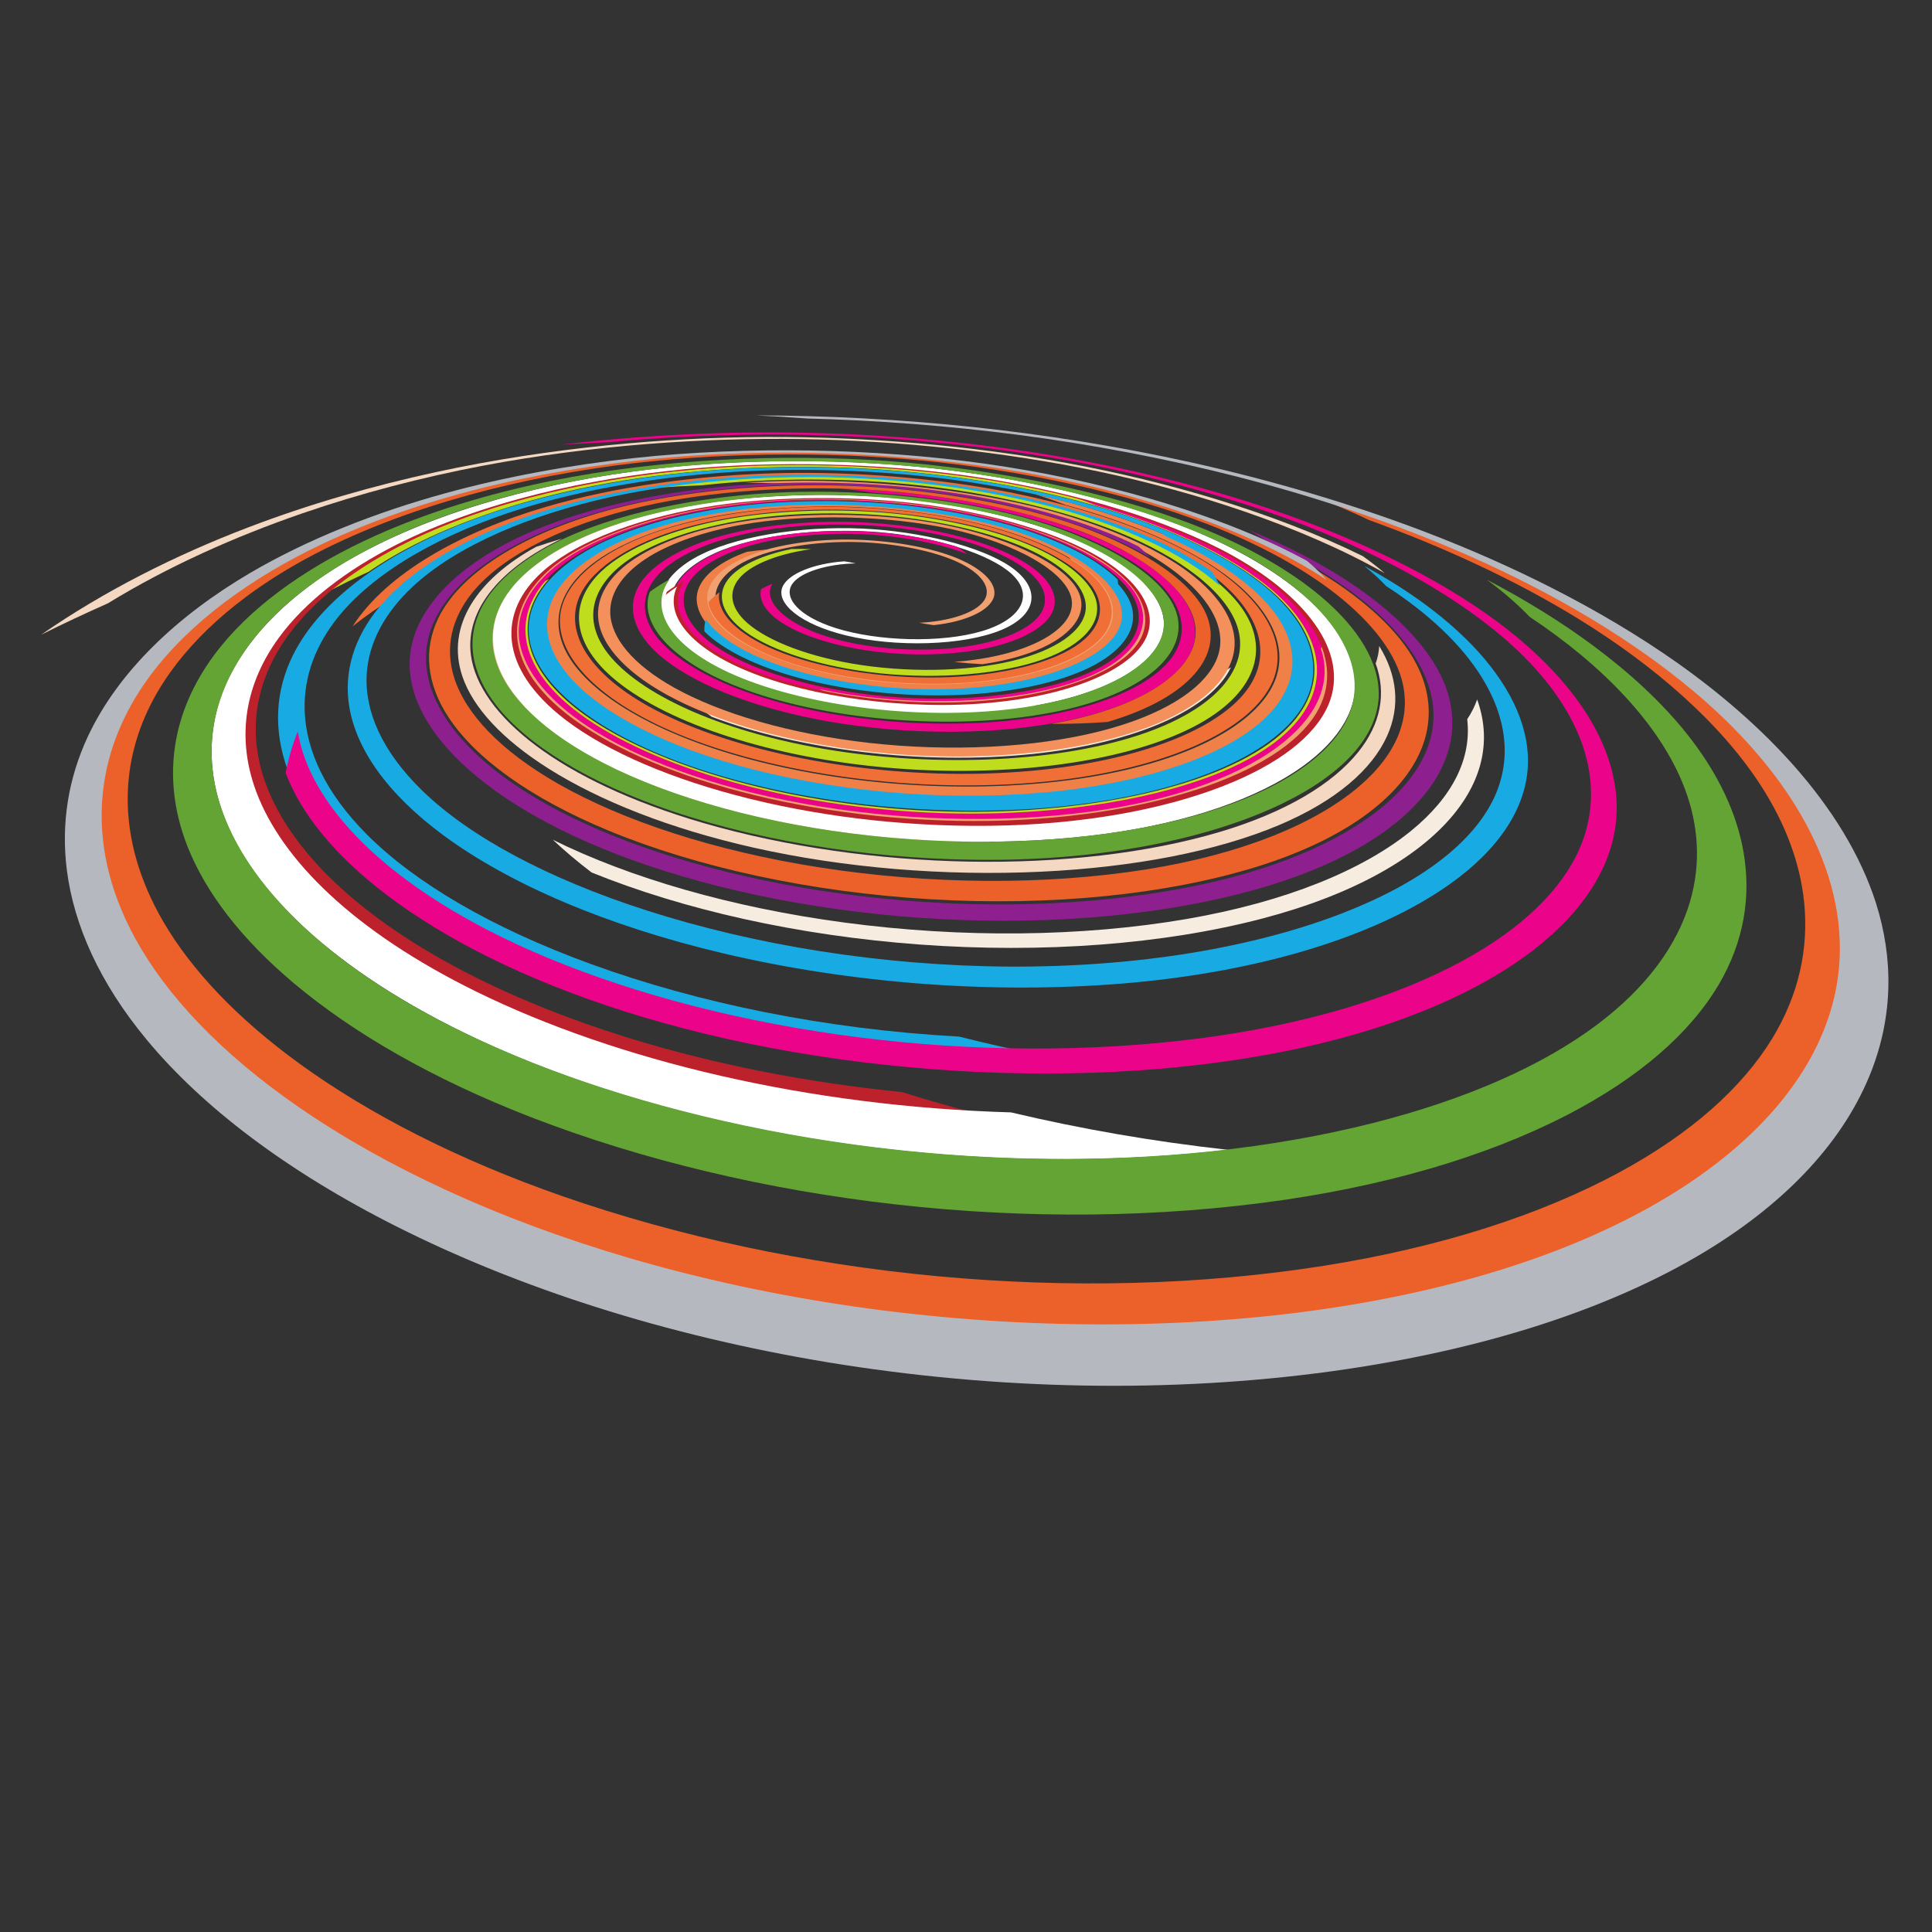
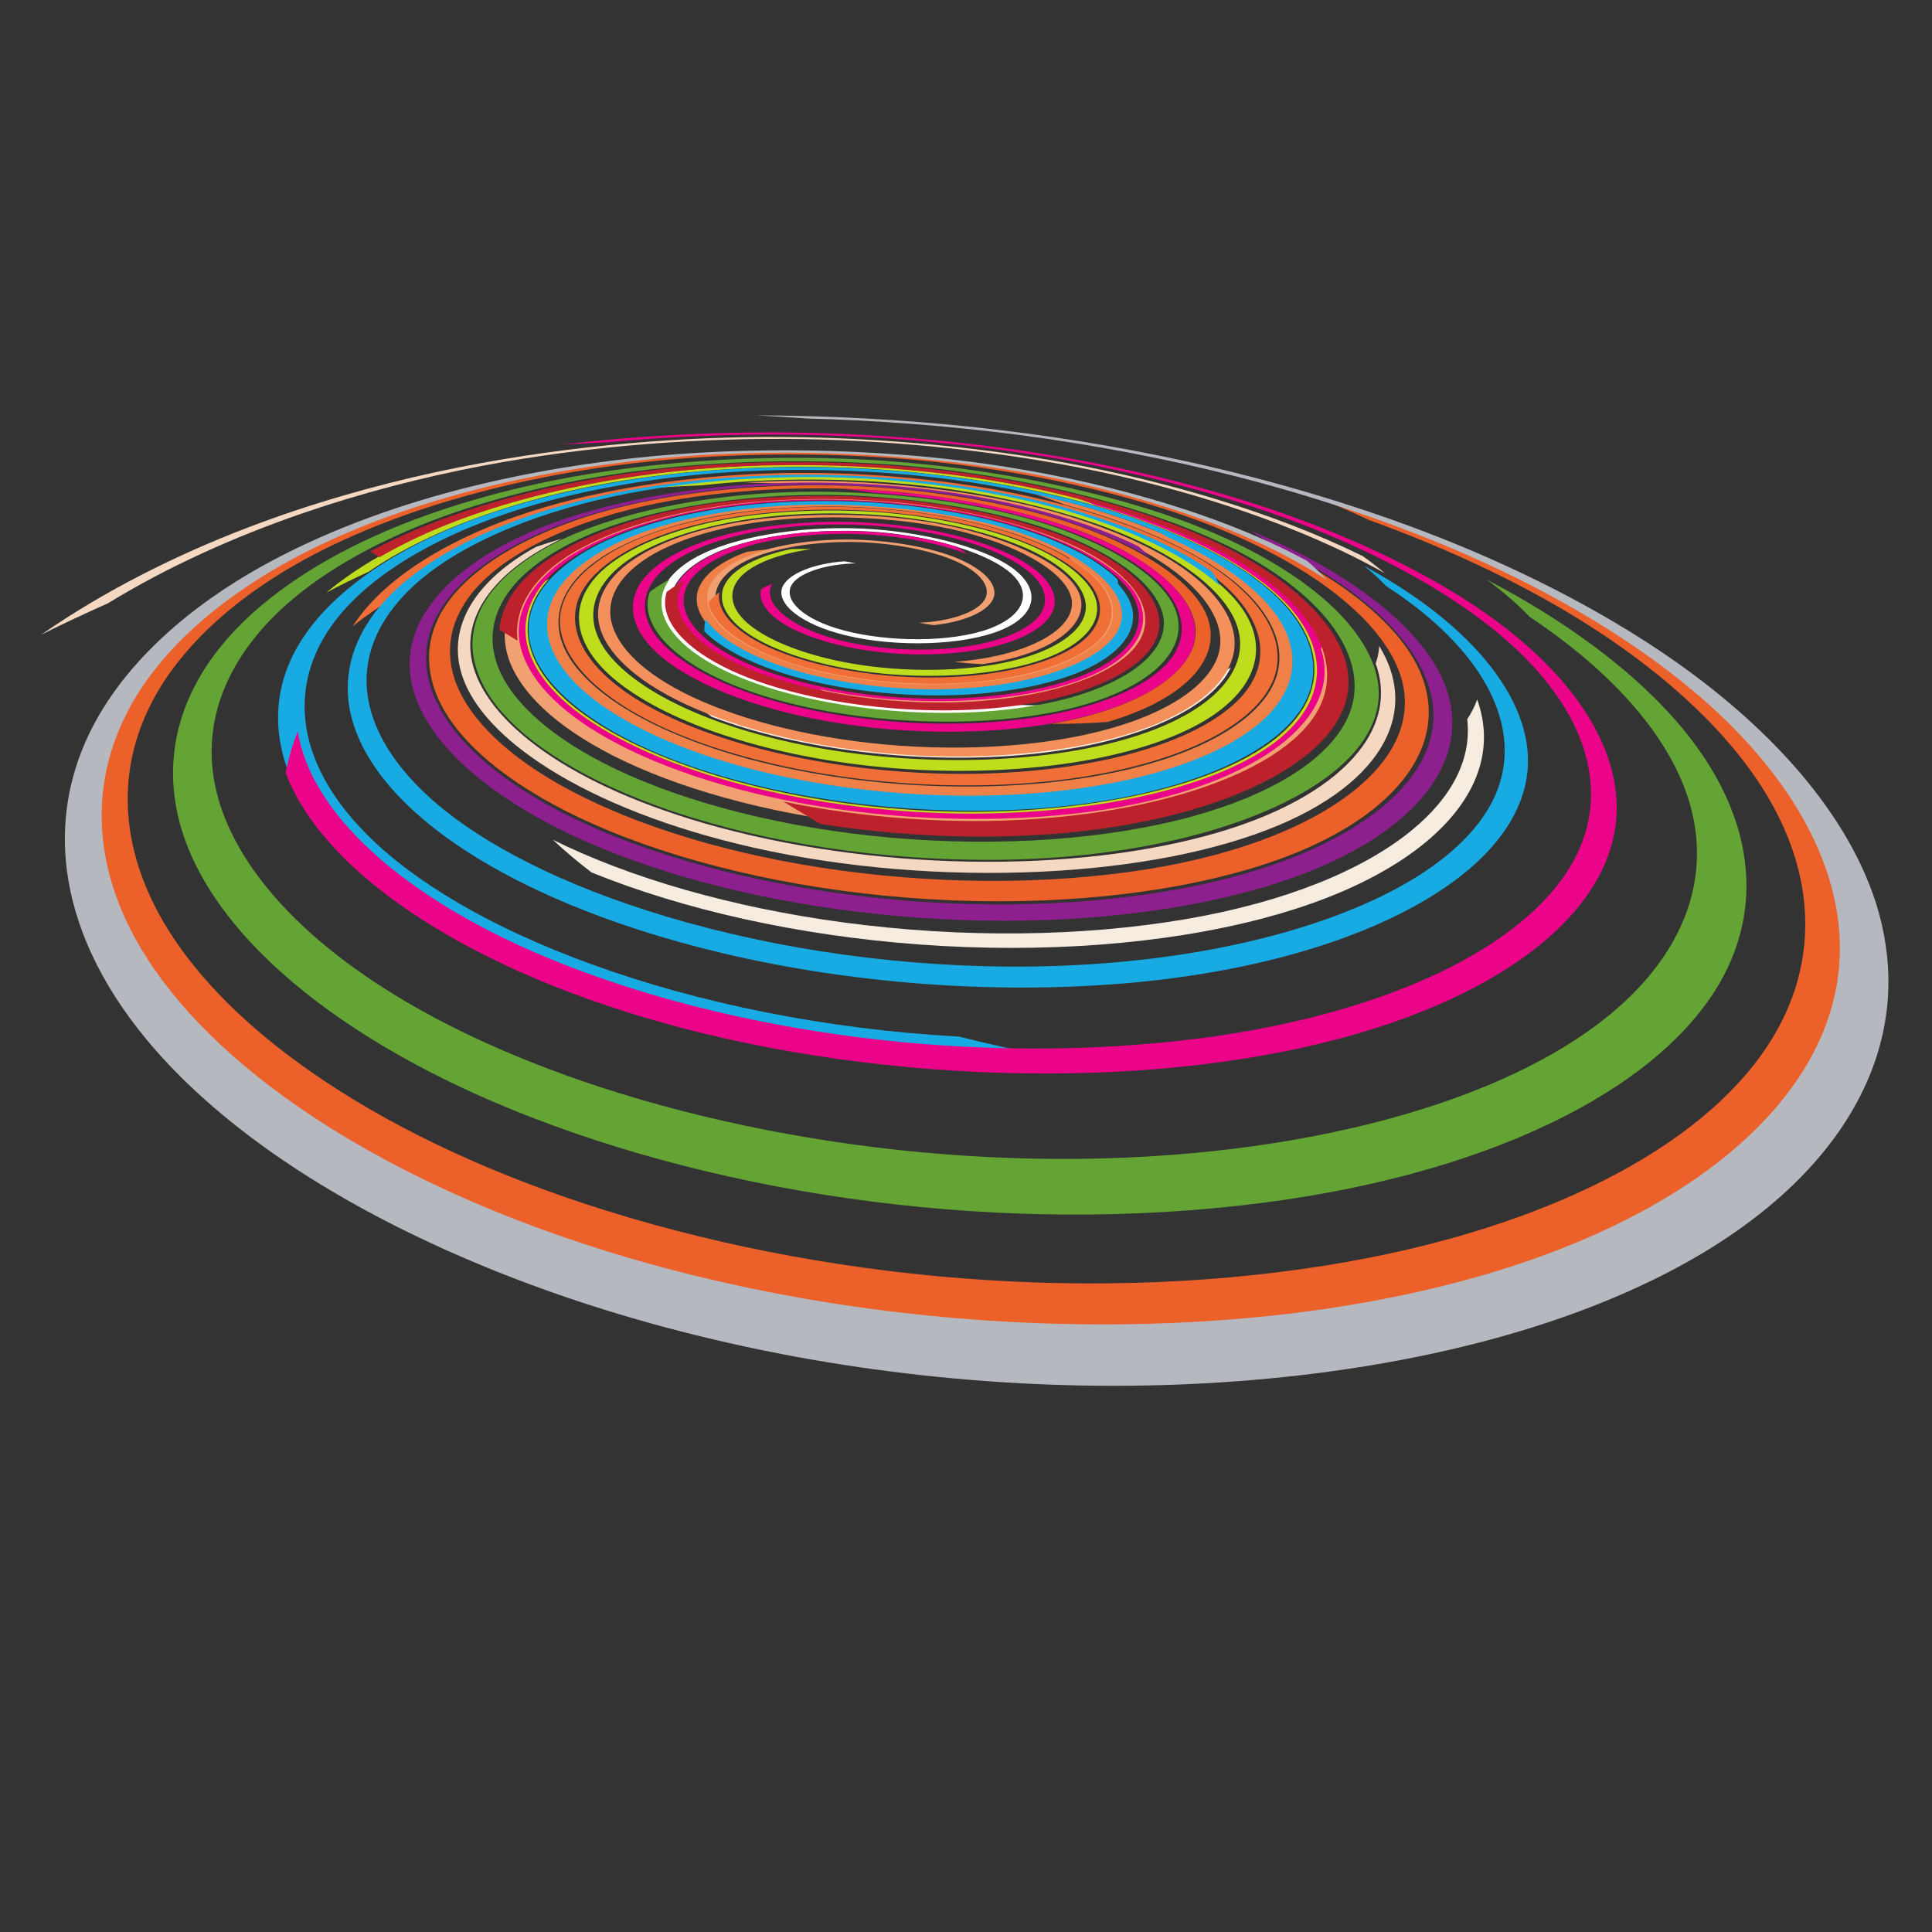
<svg xmlns="http://www.w3.org/2000/svg" xmlns:ns1="http://sodipodi.sourceforge.net/DTD/sodipodi-0.dtd" xmlns:ns2="http://www.inkscape.org/namespaces/inkscape" version="1.1" id="svg815" xml:space="preserve" width="800" height="800" viewBox="0 0 800 800" ns1:docname="whirl-abstract-shape.svg" ns2:version="0.92.4 (5da689c313, 2019-01-14)">
  <rect x="0" y="0" width="800" height="800" fill="#333333" stroke="none" />
  <defs id="defs819">
    <clipPath clipPathUnits="userSpaceOnUse" id="clipPath831">
      <path d="M 0,600 H 600 V 0 H 0 Z" id="path829" ns2:connector-curvature="0" />
    </clipPath>
    <clipPath clipPathUnits="userSpaceOnUse" id="clipPath839">
      <path d="M 219.454,432.545 H 345.979 V 387.34 H 219.454 Z" id="path837" ns2:connector-curvature="0" />
    </clipPath>
    <clipPath clipPathUnits="userSpaceOnUse" id="clipPath853">
      <path d="M 205.054,436.091 H 323.007 V 378.5 H 205.054 Z" id="path851" ns2:connector-curvature="0" />
    </clipPath>
    <clipPath clipPathUnits="userSpaceOnUse" id="clipPath867">
      <path d="M 196.597,448.358 H 371.283 V 372.835 H 196.597 Z" id="path865" ns2:connector-curvature="0" />
    </clipPath>
    <clipPath clipPathUnits="userSpaceOnUse" id="clipPath881">
      <path d="m 215.561,392.857 h 166.795 v -28.08 H 215.561 Z" id="path879" ns2:connector-curvature="0" />
    </clipPath>
    <clipPath clipPathUnits="userSpaceOnUse" id="clipPath895">
      <path d="M 185.769,450.815 H 383.527 V 365.149 H 185.769 Z" id="path893" ns2:connector-curvature="0" />
    </clipPath>
    <clipPath clipPathUnits="userSpaceOnUse" id="clipPath909">
      <path d="M 179.848,452.089 H 390.171 V 360.69 H 179.848 Z" id="path907" ns2:connector-curvature="0" />
    </clipPath>
    <clipPath clipPathUnits="userSpaceOnUse" id="clipPath923">
      <path d="m 109.537,453.256 h 287.34 v -97.083 h -287.34 z" id="path921" ns2:connector-curvature="0" />
    </clipPath>
    <clipPath clipPathUnits="userSpaceOnUse" id="clipPath937">
      <path d="M 265.661,413.31 H 402.386 V 352.236 H 265.661 Z" id="path935" ns2:connector-curvature="0" />
    </clipPath>
    <clipPath clipPathUnits="userSpaceOnUse" id="clipPath951">
      <path d="M 152.581,446.351 H 355.647 V 338.296 H 152.581 Z" id="path949" ns2:connector-curvature="0" />
    </clipPath>
    <clipPath clipPathUnits="userSpaceOnUse" id="clipPath965">
      <path d="m 168.972,446.652 h 233.71 v -94.464 h -233.71 z" id="path963" ns2:connector-curvature="0" />
    </clipPath>
    <clipPath clipPathUnits="userSpaceOnUse" id="clipPath979">
      <path d="M 165.525,444.153 H 406.512 V 349.404 H 165.525 Z" id="path977" ns2:connector-curvature="0" />
    </clipPath>
    <clipPath clipPathUnits="userSpaceOnUse" id="clipPath993">
      <path d="M 101.335,455.828 H 412.976 V 344.581 H 101.335 Z" id="path991" ns2:connector-curvature="0" />
    </clipPath>
    <clipPath clipPathUnits="userSpaceOnUse" id="clipPath1007">
      <path d="M 158.001,447.066 H 415.17 V 342.964 H 158.001 Z" id="path1005" ns2:connector-curvature="0" />
    </clipPath>
    <clipPath clipPathUnits="userSpaceOnUse" id="clipPath1021">
      <path d="M 156.785,445.725 H 416.596 V 342 H 156.785 Z" id="path1019" ns2:connector-curvature="0" />
    </clipPath>
    <clipPath clipPathUnits="userSpaceOnUse" id="clipPath1035">
      <path d="M 142.221,432.834 H 433.437 V 328.991 H 142.221 Z" id="path1033" ns2:connector-curvature="0" />
    </clipPath>
    <clipPath clipPathUnits="userSpaceOnUse" id="clipPath1049">
-       <path d="m 446.518,384.481 h 2.992 v -5.214 h -2.992 z" id="path1047" ns2:connector-curvature="0" />
-     </clipPath>
+       </clipPath>
    <clipPath clipPathUnits="userSpaceOnUse" id="clipPath1063">
      <path d="M 127.242,450.246 H 451.153 V 314.129 H 127.242 Z" id="path1061" ns2:connector-curvature="0" />
    </clipPath>
    <clipPath clipPathUnits="userSpaceOnUse" id="clipPath1077">
      <path d="M 171.755,382.867 H 460.971 V 305.696 H 171.755 Z" id="path1075" ns2:connector-curvature="0" />
    </clipPath>
    <clipPath clipPathUnits="userSpaceOnUse" id="clipPath1091">
      <path d="m 86.374,455.032 h 321.59 V 267.353 H 86.374 Z" id="path1089" ns2:connector-curvature="0" />
    </clipPath>
    <clipPath clipPathUnits="userSpaceOnUse" id="clipPath1105">
      <path d="M 12.803,464.419 H 430.17 V 402.997 H 12.803 Z" id="path1103" ns2:connector-curvature="0" />
    </clipPath>
    <clipPath clipPathUnits="userSpaceOnUse" id="clipPath1119">
      <path d="M 108.019,452.682 H 474.641 V 293.379 H 108.019 Z" id="path1117" ns2:connector-curvature="0" />
    </clipPath>
    <clipPath clipPathUnits="userSpaceOnUse" id="clipPath1133">
-       <path d="M 69.156,456.611 H 418.913 V 244.833 H 69.156 Z" id="path1131" ns2:connector-curvature="0" />
+       <path d="M 69.156,456.611 H 418.913 V 244.833 Z" id="path1131" ns2:connector-curvature="0" />
    </clipPath>
    <clipPath clipPathUnits="userSpaceOnUse" id="clipPath1147">
-       <path d="M 65.729,456.916 H 421.036 V 240.059 H 65.729 Z" id="path1145" ns2:connector-curvature="0" />
-     </clipPath>
+       </clipPath>
    <clipPath clipPathUnits="userSpaceOnUse" id="clipPath1161">
      <path d="M 88.731,465.826 H 502.21 V 266.68 H 88.731 Z" id="path1159" ns2:connector-curvature="0" />
    </clipPath>
    <clipPath clipPathUnits="userSpaceOnUse" id="clipPath1175">
      <path d="M 53.748,457.937 H 542.511 V 222.855 H 53.748 Z" id="path1173" ns2:connector-curvature="0" />
    </clipPath>
    <clipPath clipPathUnits="userSpaceOnUse" id="clipPath1189">
      <path d="M 25.848,459.96 H 579.063 V 179.343 H 25.848 Z" id="path1187" ns2:connector-curvature="0" />
    </clipPath>
    <clipPath clipPathUnits="userSpaceOnUse" id="clipPath1203">
      <path d="M 20.154,471.12 H 586.612 V 169.672 H 20.154 Z" id="path1201" ns2:connector-curvature="0" />
    </clipPath>
  </defs>
  <ns1:namedview pagecolor="#ffffff" bordercolor="#666666" borderopacity="1" objecttolerance="10" gridtolerance="10" guidetolerance="10" ns2:pageopacity="0" ns2:pageshadow="2" ns2:window-width="1920" ns2:window-height="1018" id="namedview817" showgrid="false" ns2:zoom="1.06125" ns2:cx="400" ns2:cy="400" ns2:window-x="-8" ns2:window-y="-8" ns2:window-maximized="1" ns2:current-layer="g823" />
  <g id="g823" ns2:groupmode="layer" ns2:label="abstract-806-publicdomainvectors.org" transform="matrix(1.333,0,0,-1.333,0,800)">
    <g id="g825">
      <g id="g827" clip-path="url(#clipPath831)">
        <g id="g833">
          <g id="g835" />
          <g id="g845">
            <g clip-path="url(#clipPath839)" id="g843">
              <path d="m 290.068,405.962 c -1.565,0.206 -3.076,0.453 -4.515,0.738 9.505,0.43 17.674,3.155 20.18,6.961 2.455,3.766 -0.781,8.448 -8.351,11.947 -7.523,3.468 -19.592,5.878 -31.431,6.164 -12.468,0.292 -25.608,-1.759 -33.878,-5.697 -9.324,-4.454 -12.844,-11.568 -6.995,-18.573 6.77,-8.048 25.769,-15.477 49.056,-17.775 24.32,-2.374 49.233,1.352 61.177,9.231 10.871,7.216 9.689,17.23 -1.451,25.297 -0.464,0.968 -1.098,1.942 -1.894,2.917 13.552,-7.829 18.125,-18.157 9.94,-26.284 -9.152,-9.019 -33.072,-14.516 -58.992,-13.406 -25.308,1.108 -48.064,8.202 -57.881,16.729 -8.499,7.424 -6.824,15.407 1.887,20.699 7.662,4.634 20.971,7.406 34.191,7.623 12.453,0.196 25.762,-1.848 34.729,-5.212 9.02,-3.396 14.059,-8.28 12.926,-12.5 -1.19,-4.315 -8.735,-7.807 -18.698,-8.859" style="fill:#f1a071;fill-opacity:1;fill-rule:nonzero;stroke:none" id="path841" ns2:connector-curvature="0" />
            </g>
          </g>
        </g>
        <g id="g847">
          <g id="g849" />
          <g id="g859">
            <g clip-path="url(#clipPath853)" id="g857">
              <path d="m 262.284,425.783 c 1.247,-0.186 2.441,-0.404 3.56,-0.651 -8.512,-0.138 -16.996,-2.569 -19.663,-6.274 -3.034,-4.259 1.825,-10.16 13.501,-13.839 12.974,-4.067 32.622,-4.711 45.375,-0.917 12.514,3.748 16.256,11.307 9.131,17.82 -6.767,6.146 -23.356,11.391 -40.652,12.882 -17.945,1.532 -38.77,-0.79 -51.298,-6.405 -7.078,-3.184 -11.984,-7.452 -13.431,-12.245 -1.578,-5.301 1.069,-11.282 8.331,-16.863 7.982,-6.114 21.322,-11.571 37.875,-14.981 17.371,-3.566 37.232,-4.652 55.052,-2.812 4.287,-0.29 8.618,-0.445 12.942,-0.456 -17.416,-3.188 -38.304,-3.359 -57.759,-0.617 -18.783,2.657 -34.989,7.851 -45.671,14.147 -9.752,5.76 -14.57,12.246 -14.523,18.184 0.06,5.348 4.05,10.259 10.697,14.061 11.641,6.633 32.87,10.004 52.056,9.141 18.266,-0.835 36.942,-5.611 46.02,-11.783 9.594,-6.554 8.709,-14.862 -2.652,-19.665 -11.813,-4.961 -32.883,-5.495 -48.389,-1.735 -14.113,3.441 -21.613,9.84 -19.802,14.834 1.598,4.334 10.005,7.538 19.3,8.174" style="fill:#ffffff;fill-opacity:1;fill-rule:nonzero;stroke:none" id="path855" ns2:connector-curvature="0" />
            </g>
          </g>
        </g>
        <g id="g861">
          <g id="g863" />
          <g id="g873">
            <g clip-path="url(#clipPath867)" id="g871">
              <path d="m 236.433,417.143 c 1.083,0.615 2.264,1.179 3.513,1.683 -3.821,-6.236 6.518,-15.011 26.103,-18.692 10.591,-1.981 22.847,-2.368 33.395,-0.91 10.502,1.464 18.806,4.706 22.676,8.865 3.695,3.997 3.236,8.764 -1.09,13.137 -4.146,4.177 -11.903,8.07 -21.463,10.857 -9.408,2.735 -20.982,4.528 -32.442,5.01 -11.794,0.491 -24.138,-0.374 -34.603,-2.555 -11.312,-2.364 -21.018,-6.392 -26.645,-11.511 -6.309,-5.764 -7.584,-13.077 -2.12,-20.393 6.224,-8.281 20.987,-16.338 41.69,-21.54 22.189,-5.558 49.135,-7.292 72.433,-4.299 22.43,2.9 39.18,9.944 45.893,18.768 5.985,7.921 3.67,17.006 -5.166,24.942 -7.961,7.134 -21.426,13.577 -37.015,18.14 -14.785,4.323 -32.498,7.27 -49.89,8.406 -3.294,0.492 -6.689,0.929 -10.164,1.307 17.933,-0.516 36.545,-2.865 52.587,-6.697 16.732,-4.006 31.976,-9.961 42.197,-16.848 11.308,-7.644 16.959,-16.813 14.321,-25.322 -3.005,-9.598 -16.467,-18.139 -37.452,-22.814 -22.309,-4.955 -50.77,-5.083 -76.21,-0.579 -24.135,4.292 -43.111,12.278 -52.799,21.137 -8.536,7.826 -9.582,16.027 -4.567,22.728 4.428,5.901 13.605,10.753 24.94,13.834 10.377,2.813 23.049,4.282 35.492,4.28 11.98,-0.007 24.438,-1.38 34.974,-3.826 10.652,-2.478 19.879,-6.187 25.627,-10.371 6.003,-4.386 8.353,-9.411 6.248,-13.89 -2.232,-4.707 -9.355,-8.748 -19.559,-11.028 -10.381,-2.311 -23.451,-2.706 -35.515,-1.2 -11.615,1.455 -21.742,4.588 -28.045,8.382 -5.826,3.516 -8.266,7.507 -7.344,10.999" style="fill:#eb048a;fill-opacity:1;fill-rule:nonzero;stroke:none" id="path869" ns2:connector-curvature="0" />
            </g>
          </g>
        </g>
        <g id="g875">
          <g id="g877" />
          <g id="g887">
            <g clip-path="url(#clipPath881)" id="g885">
              <path d="m 221.053,377.509 c -2.012,1.474 -3.848,2.956 -5.492,4.432 23.418,-10.567 59.054,-16.725 93.068,-14.978 33.089,1.742 58.941,10.79 68.372,22.988 1.944,0.908 3.726,1.886 5.355,2.906 -6.074,-12.918 -29.123,-23.507 -61.681,-26.923 -34.164,-3.551 -72.586,1.288 -99.622,11.575" style="fill:#f6ede0;fill-opacity:1;fill-rule:nonzero;stroke:none" id="path883" ns2:connector-curvature="0" />
            </g>
          </g>
        </g>
        <g id="g889">
          <g id="g891" />
          <g id="g901">
            <g clip-path="url(#clipPath895)" id="g899">
              <path d="m 305.156,393.827 c -2.968,0.151 -5.898,0.393 -8.752,0.72 22.861,1.682 38.281,10.246 36.438,19.653 -1.713,8.459 -17.449,17.234 -37.386,21.605 -19.527,4.259 -45.551,4.905 -65.414,1.273 -11.023,-2.025 -20.984,-5.359 -28.129,-9.685 -7.913,-4.81 -12.582,-10.991 -12.344,-17.717 0.284,-7.6 6.87,-15.884 19.878,-23.151 14.422,-8.029 36.007,-14.391 60.513,-17.142 25.224,-2.824 51.273,-1.549 71.663,3.591 19.135,4.841 31.828,12.76 36.032,21.725 7.013,15.15 -12.585,32.581 -41.487,42.621 -25.491,8.823 -62.258,13.635 -93.747,12.607 -3.668,0.158 -7.404,0.256 -11.188,0.286 31.961,2.142 70.107,-1.518 97.889,-9.551 15.136,-4.386 28.75,-10.304 38.333,-16.996 10.603,-7.423 16.646,-16.1 16.029,-24.497 -0.728,-9.47 -9.942,-18.492 -26.672,-24.849 -18.215,-6.885 -43.927,-10.149 -70.826,-8.915 -26.667,1.242 -51.923,6.748 -70.218,14.706 -16.633,7.249 -26.537,16.087 -29.236,24.514 -2.358,7.427 0.865,14.466 8.031,20.098 6.413,5.025 16.099,9.053 27.217,11.687 19.756,4.665 46.809,5.01 68.066,1.351 21.431,-3.712 40.093,-12.113 44.861,-20.857 5.278,-9.805 -6.893,-19.845 -29.551,-23.077" style="fill:#f4905b;fill-opacity:1;fill-rule:nonzero;stroke:none" id="path897" ns2:connector-curvature="0" />
            </g>
          </g>
        </g>
        <g id="g903">
          <g id="g905" />
          <g id="g915">
            <g clip-path="url(#clipPath909)" id="g913">
              <path d="m 245.923,429.608 c 2.068,0.041 4.109,0.025 6.098,-0.048 -8.828,-1.206 -16.626,-3.9 -20.865,-7.545 -4.678,-4.042 -5.075,-9.349 -0.02,-14.444 5.639,-5.647 17.908,-10.856 33.544,-13.555 16.478,-2.828 35.341,-2.604 49.656,0.808 13.828,3.314 22.306,9.384 22.932,16.047 0.549,6.162 -5.638,12.764 -16.187,17.908 -9.983,4.855 -24.348,8.656 -39.307,10.499 -15.063,1.849 -31.944,1.874 -46.674,-0.052 -15.987,-2.103 -30.763,-6.691 -39.975,-13.057 -10.679,-7.406 -14.312,-17.597 -7.071,-27.957 8.607,-12.235 32.135,-24.075 64.753,-30.142 34.881,-6.447 74.153,-5.092 100.997,3.734 24.134,7.976 34.714,21.01 30.538,33.781 -3.586,10.843 -17.809,21.505 -36.75,29.201 -17.084,6.926 -39.412,12.079 -61.499,14.53 -22.014,2.434 -46.384,2.503 -68.17,0.064 -4.514,-0.151 -9.098,-0.395 -13.721,-0.734 22.152,3.436 47.314,4.287 70.446,2.612 22.788,-1.66 46.375,-6.001 65.339,-12.286 20.766,-6.899 38.137,-16.928 45.765,-27.699 8.965,-12.73 4.463,-26.848 -15.085,-36.949 -22.421,-11.528 -61.267,-16.319 -100.051,-12.148 -37.357,4.058 -67.75,15.582 -81.794,28.8 -11.854,11.191 -11.357,22.841 -2.068,31.649 7.905,7.473 22.34,13.175 38.69,16.179 14.836,2.718 32.368,3.433 48.48,2.159 15.81,-1.258 31.595,-4.548 43.373,-9.114 12.382,-4.812 21.098,-11.357 23.088,-17.841 2.146,-7.066 -3.677,-14.081 -16.126,-18.587 -13.127,-4.736 -32.581,-6.36 -51.109,-4.41 -17.858,1.891 -33.252,6.902 -41.603,12.892 -7.511,5.411 -9.069,11.403 -5.436,16.198 3.274,4.293 10.74,7.701 19.812,9.507" style="fill:#bfdd1c;fill-opacity:1;fill-rule:nonzero;stroke:none" id="path911" ns2:connector-curvature="0" />
            </g>
          </g>
        </g>
        <g id="g917">
          <g id="g919" />
          <g id="g929">
            <g clip-path="url(#clipPath923)" id="g927">
              <path d="m 220.071,413.084 c 0.96,1.085 2.094,2.106 3.38,3.051 -1.003,-5.542 4.222,-11.92 15.355,-17.04 12.225,-5.603 30.866,-9.323 49.663,-9.408 18.994,-0.074 36.281,3.617 45.587,9.718 8.655,5.698 9.877,13.2 4.025,20.034 -5.405,6.284 -16.904,12.14 -30.924,16.07 -13.548,3.787 -30.391,6.067 -46.493,6.303 -16.758,0.236 -34.209,-1.715 -48.12,-5.665 -15.652,-4.46 -28.012,-11.827 -32.282,-20.736 -5.063,-10.63 1.418,-23.66 21.321,-34.73 23.118,-12.821 61.658,-21.418 100.862,-20.902 38.575,0.541 70.188,9.957 82.897,23.626 10.761,11.65 6.855,25.508 -7.306,36.912 -12.163,9.76 -32.389,18.236 -54.377,23.639 -20.624,5.053 -45.013,8.01 -67.964,8.363 -24.017,0.362 -49.504,-2.061 -71.196,-7.178 -25.451,-6.027 -48.731,-16.554 -61.802,-30.384 -4.597,-2.817 -9.023,-5.87 -13.16,-9.159 10.581,16.443 33.674,29.335 59.977,37.078 21.878,6.417 48.148,9.975 73.236,10.511 23.487,0.488 48.815,-1.619 70.822,-5.958 23.085,-4.562 45.341,-12.195 60.436,-21.43 17.482,-10.719 26.604,-24.494 21.424,-37.089 -6.293,-15.059 -32.572,-27.521 -70.429,-31.339 -39.99,-3.997 -84.41,2.275 -114.561,14.855 -26.313,11.014 -38.274,25.334 -36.317,37.6 1.663,10.174 12.796,18.948 28.324,24.577 13.575,4.909 31.358,7.769 48.915,8.251 16.623,0.45 34.507,-1.19 49.488,-4.517 15.354,-3.421 28.9,-8.912 36.675,-15.145 8.428,-6.786 10.342,-14.711 4.243,-21.279 -6.673,-7.14 -22.499,-12.357 -41.985,-13.658 -19.678,-1.298 -41.037,1.488 -56.445,6.911 -14.148,4.994 -22.313,11.839 -23.269,18.118" style="fill:#ef6f36;fill-opacity:1;fill-rule:nonzero;stroke:none" id="path925" ns2:connector-curvature="0" />
            </g>
          </g>
        </g>
        <g id="g931">
          <g id="g933" />
          <g id="g943">
            <g clip-path="url(#clipPath937)" id="g941">
              <path d="m 279.19,353.07 c -4.676,1.155 -9.2,2.383 -13.529,3.706 42.728,-5.369 86.27,-0.501 111.552,12.208 21.807,11.019 26.812,26.555 17.081,40.496 0.015,1.265 -0.135,2.544 -0.44,3.83 12.648,-13.685 11.793,-29.636 -6.338,-41.889 -21.424,-14.4 -63.519,-21.787 -108.326,-18.351" style="fill:#18abe3;fill-opacity:1;fill-rule:nonzero;stroke:none" id="path939" ns2:connector-curvature="0" />
            </g>
          </g>
        </g>
        <g id="g945">
          <g id="g947" />
          <g id="g957">
            <g clip-path="url(#clipPath951)" id="g955">
-               <path d="m 355.449,419.354 c 0.204,-1.052 0.254,-2.094 0.134,-3.116 -8.281,11.473 -33.602,21.933 -60.752,26.429 -26.499,4.369 -59.824,4.055 -84.968,-1.311 -14.403,-3.085 -27.494,-7.897 -36.921,-14.06 -10.809,-7.074 -17.154,-16.201 -16.4,-26.198 0.941,-11.754 11.817,-24.618 33.177,-35.597 24.29,-12.454 59.95,-21.349 98.591,-23.35 6.705,-1.453 13.629,-2.735 20.718,-3.834 -40.448,-0.464 -80.63,6.911 -110.101,19.103 -26.188,10.872 -41.417,24.504 -45.323,37.408 -3.283,10.923 1.532,21.133 11.626,29.209 8.728,6.956 21.608,12.539 36.159,16.271 25.026,6.402 59.151,7.694 87.016,3.986 28.121,-3.763 55.733,-13.55 67.044,-24.94" style="fill:#f4c4a4;fill-opacity:1;fill-rule:nonzero;stroke:none" id="path953" ns2:connector-curvature="0" />
-             </g>
+               </g>
          </g>
        </g>
        <g id="g959">
          <g id="g961" />
          <g id="g971">
            <g clip-path="url(#clipPath965)" id="g969">
              <path d="m 232.063,428.745 c 2.128,0.302 4.269,0.542 6.398,0.722 -8.099,-2.229 -14.443,-5.756 -17.213,-9.988 -3.047,-4.687 -1.74,-10.312 4.576,-15.583 6.975,-5.799 19.879,-10.996 35.938,-13.892 16.851,-3.03 35.998,-3.299 51.792,-0.532 15.327,2.696 26.411,8.092 30.464,14.578 3.718,6.001 1.339,12.809 -5.96,18.767 -6.796,5.527 -18.019,10.486 -31.033,13.924 -12.624,3.328 -27.682,5.434 -42.366,5.949 -15.116,0.522 -30.92,-0.597 -44.531,-3.315 -14.922,-2.99 -28.203,-8.104 -36.568,-14.735 -9.678,-7.685 -13.072,-17.712 -7.102,-28.082 7.067,-12.188 26.971,-24.404 56.696,-32.337 32.437,-8.621 72.125,-10.908 105.25,-5.479 30.934,5.096 51.693,16.306 57.407,29.415 4.841,11.197 -1.497,23.365 -15.184,33.463 -11.939,8.776 -29.946,16.417 -49.599,21.678 -3.014,1.166 -6.199,2.287 -9.541,3.354 20.628,-4.541 40.324,-11.461 54.647,-19.734 16.341,-9.457 26.727,-21.362 26.546,-32.991 -0.264,-13.778 -15.363,-26.894 -43.085,-34.643 -30.668,-8.533 -72.134,-9.378 -109.545,-2.49 -35.115,6.501 -61.448,18.793 -73.474,32.057 -10.179,11.273 -9.634,22.674 -1.372,31.706 7.073,7.691 19.894,13.868 34.972,17.742 13.564,3.475 29.751,5.308 45.566,5.371 15.176,0.055 31.094,-1.521 44.883,-4.437 14.089,-2.987 26.896,-7.587 35.571,-12.967 9.319,-5.787 14.228,-12.719 12.944,-19.19 -1.433,-7.06 -10.224,-13.492 -24.475,-17.397 -14.947,-4.082 -34.819,-5.13 -53.655,-2.962 -18.206,2.11 -34.044,7.044 -43.713,13.082 -8.775,5.499 -12.178,11.698 -10.449,17.072 1.56,4.828 7.246,9.03 15.215,11.874" style="fill:#ef8048;fill-opacity:1;fill-rule:nonzero;stroke:none" id="path967" ns2:connector-curvature="0" />
            </g>
          </g>
        </g>
        <g id="g973">
          <g id="g975" />
          <g id="g985">
            <g clip-path="url(#clipPath979)" id="g983">
              <path d="m 218.808,404.021 c -0.058,1.3 0.091,2.56 0.436,3.768 3.503,-5.181 11.424,-10.331 22.87,-14.316 12.214,-4.244 27.945,-6.979 43.959,-7.398 32.325,-0.813 59.174,8.501 62.198,20.761 2.535,10.596 -13.164,22.494 -35.702,29.174 -21.112,6.235 -51.025,8.865 -75.688,6.57 -13.491,-1.265 -26.568,-3.934 -37.264,-7.823 -11.869,-4.324 -21.321,-10.353 -26.117,-17.45 -5.499,-8.161 -4.898,-17.89 3.543,-27.529 9.732,-11.072 29.527,-21.599 56.726,-28.601 29.295,-7.518 64.119,-10.154 95.28,-6.725 29.755,3.292 52.805,11.785 64.23,22.924 10.004,9.779 10.539,21.14 3.257,31.595 -6.361,9.093 -18.74,17.671 -34.106,24.467 -2.162,1.452 -4.541,2.877 -7.12,4.264 16.711,-6.185 31.165,-14.23 40.238,-23.051 10.385,-10.135 13.965,-21.651 8.256,-32.227 -6.65,-12.219 -25.427,-22.737 -53.146,-28.451 -29.861,-6.125 -66.548,-6.045 -100.012,-0.038 -31.711,5.725 -56.94,16.088 -71.281,27.861 -12.472,10.269 -16.144,21.102 -12.502,30.451 3.153,8.059 11.732,15.091 23.343,20.304 10.344,4.634 23.475,8.008 37.312,9.875 24.897,3.34 56.09,1.725 79.228,-3.884 24.371,-5.934 43.779,-17.437 45.153,-28.519 0.754,-6.265 -3.784,-12.387 -13.132,-17.065 -9.937,-4.959 -24.898,-8.103 -41.615,-8.714 -16.795,-0.605 -34.34,1.374 -48.829,5.282 -13.681,3.705 -23.999,8.948 -29.515,14.495" style="fill:#18abe3;fill-opacity:1;fill-rule:nonzero;stroke:none" id="path981" ns2:connector-curvature="0" />
            </g>
          </g>
        </g>
        <g id="g987">
          <g id="g989" />
          <g id="g999">
            <g clip-path="url(#clipPath993)" id="g997">
              <path d="m 163.775,416.121 c 2.164,1.493 4.444,2.905 6.825,4.23 -10.192,-11.015 -9.397,-25.502 6.982,-39.163 19.787,-16.441 60.204,-29.867 107.197,-32.697 23.944,-1.423 47.43,0.21 67.566,4.426 18.886,3.962 33.958,10.019 43.591,17.556 16.936,13.32 15.68,30.073 1.153,44.104 -12.091,11.635 -33.753,21.937 -57.627,28.712 -21.821,6.174 -47.926,10.176 -72.703,11.396 -25.467,1.246 -52.975,-0.249 -77.231,-4.512 -13.607,-2.398 -26.874,-5.772 -39.057,-10.042 -13.426,-4.704 -25.848,-10.609 -35.977,-17.598 -4.432,-2.018 -8.84,-4.176 -13.159,-6.488 9.711,8.131 22.155,15.067 35.853,20.666 12.307,5.027 25.883,9.077 39.914,12.056 24.64,5.215 52.866,7.547 79.217,6.977 25.215,-0.557 52.064,-3.863 75.035,-9.431 24.804,-6.027 48.286,-15.564 63.132,-26.734 17.782,-13.419 24.24,-30.232 12.694,-44.723 -6.686,-8.323 -19.103,-15.556 -36.066,-20.928 -18.366,-5.816 -41.216,-9.188 -65.892,-9.344 -49.713,-0.26 -97.016,11.798 -123.247,28.806 -21.841,14.222 -26.554,30.201 -18.2,42.731" style="fill:#bfdd1c;fill-opacity:1;fill-rule:nonzero;stroke:none" id="path995" ns2:connector-curvature="0" />
            </g>
          </g>
        </g>
        <g id="g1001">
          <g id="g1003" />
          <g id="g1013">
            <g clip-path="url(#clipPath1007)" id="g1011">
              <path d="m 297.308,430.297 c 1.184,-0.738 2.216,-1.488 3.071,-2.243 -7.938,3.103 -18.89,5.314 -29.986,6.021 -11.441,0.722 -23.735,-0.111 -33.678,-2.447 -10.818,-2.552 -19.444,-7.043 -22.792,-12.55 -3.771,-6.245 -0.768,-13.914 9.843,-20.653 11.908,-7.536 32.733,-13.421 55.786,-14.945 23.607,-1.542 46.733,1.728 60.586,8.574 12.737,6.327 16.566,15.239 11.378,23.618 -4.689,7.523 -16.717,14.733 -31.995,19.774 -14.453,4.758 -32.871,7.959 -50.82,8.927 -18.423,0.986 -38.17,-0.27 -54.759,-3.719 -18.602,-3.877 -34.951,-10.897 -43.636,-19.984 -10.469,-10.999 -10.029,-25.517 6.035,-39.289 19.463,-16.603 59.784,-30.298 107.083,-33.378 24.142,-1.549 47.913,-0.012 68.36,4.153 19.19,3.919 34.555,9.974 44.437,17.547 17.377,13.382 16.362,30.288 1.873,44.473 -12.037,11.741 -33.74,22.155 -57.7,29.012 -3.323,1.347 -6.846,2.646 -10.551,3.878 25.126,-5.893 49.144,-15.303 64.694,-26.425 18.63,-13.364 26.35,-30.301 16.008,-45.155 -6.012,-8.574 -17.873,-16.132 -34.482,-21.874 -18.057,-6.241 -40.897,-10.054 -65.909,-10.587 -50.708,-1.022 -100.001,10.827 -127.913,28.156 -23.256,14.48 -28.826,30.959 -20.76,43.946 6.608,10.566 22.283,19.08 41.146,24.143 16.52,4.423 36.795,6.585 56.153,6.321 18.571,-0.262 38.132,-2.788 54.175,-7.05 16.791,-4.471 31.189,-11.271 38.674,-18.761 8.323,-8.354 8.304,-17.857 -1.405,-25.349 -10.783,-8.26 -32.599,-13.513 -57.434,-13.609 -24.817,-0.075 -49.47,4.947 -65.305,12.558 -14.199,6.847 -20.333,15.265 -18.435,22.461 1.68,6.297 9.471,11.706 20.232,15.052 9.775,3.034 22.476,4.533 34.74,4.319 11.787,-0.211 23.918,-2.018 33.286,-4.915" style="fill:#eb048a;fill-opacity:1;fill-rule:nonzero;stroke:none" id="path1009" ns2:connector-curvature="0" />
            </g>
          </g>
        </g>
        <g id="g1015">
          <g id="g1017" />
          <g id="g1027">
            <g clip-path="url(#clipPath1021)" id="g1025">
              <path d="m 263.458,382.519 c -3.207,1.134 -6.19,2.329 -8.942,3.561 27.748,-5.926 61.521,-4.768 82.013,3.185 18.624,7.268 23.222,19.193 13.86,29.593 -8.238,9.105 -27.368,17.31 -48.84,21.714 -20.763,4.245 -46.408,5.56 -68.384,3.393 -24.379,-2.419 -48,-9.517 -60.788,-19.886 -7.577,-6.162 -11.776,-13.606 -11.174,-21.628 0.714,-9.136 7.711,-18.976 21.465,-28.023 15.437,-10.1 38.625,-18.734 66.54,-23.839 29.237,-5.338 61.118,-6.343 89.347,-2.59 27.003,3.61 47.863,11.616 60.257,21.648 10.896,8.836 14.831,18.928 11.524,28.948 0.825,1.932 1.274,3.92 1.359,5.942 6.45,-9.99 6.76,-20.688 -0.426,-30.425 -8.209,-11.06 -25.819,-20.491 -50.628,-26.232 -26.679,-6.142 -59.357,-7.515 -91.46,-3.92 -31.278,3.526 -59.107,11.423 -79.109,21.648 -17.975,9.207 -28.644,19.799 -32.072,29.939 -2.959,8.871 -0.379,17.296 6.261,24.409 11.089,11.819 34.557,20.337 59.633,23.78 22.19,3.034 48.706,2.542 70.837,-1.103 22.582,-3.736 43.85,-11.367 54.821,-20.334 12.474,-10.239 12.128,-22.808 -3.562,-31.453 -17.646,-9.672 -51.646,-13.055 -82.532,-8.327" style="fill:#f1a071;fill-opacity:1;fill-rule:nonzero;stroke:none" id="path1023" ns2:connector-curvature="0" />
            </g>
          </g>
        </g>
        <g id="g1029">
          <g id="g1031" />
          <g id="g1041">
            <g clip-path="url(#clipPath1035)" id="g1039">
              <path d="m 166.51,430.272 c 2.668,0.912 5.376,1.766 8.103,2.562 -18.404,-8.662 -30.267,-21.629 -28.327,-36.25 2.526,-18.471 27.288,-39.004 72.258,-52.105 51.027,-14.804 115.188,-16.241 160.627,-2.683 20.436,6.123 34.883,14.922 42.798,24.807 7.004,8.763 8.72,18.195 5.36,27.441 0.639,1.777 1.008,3.591 1.108,5.428 5.617,-9.115 6.59,-18.686 2.469,-27.888 -4.69,-10.459 -15.889,-20.263 -33.7,-27.782 -19.259,-8.09 -44.94,-13.059 -73.754,-14.432 -29.971,-1.417 -61.209,1.155 -89.286,7.458 -26.234,5.906 -47.97,14.614 -63.764,24.565 -14.524,9.157 -23.48,19.035 -26.746,28.573 -5.377,15.894 4.817,30.389 22.854,40.306" style="fill:#f4d8c1;fill-opacity:1;fill-rule:nonzero;stroke:none" id="path1037" ns2:connector-curvature="0" />
            </g>
          </g>
        </g>
        <g id="g1043">
          <g id="g1045" />
          <g id="g1055">
            <g clip-path="url(#clipPath1049)" id="g1053">
              <path d="m 449.51,384.481 c -0.747,-1.78 -1.751,-3.52 -2.992,-5.214 1.241,1.694 2.245,3.434 2.992,5.214" style="fill:#ffffff;fill-opacity:1;fill-rule:nonzero;stroke:none" id="path1051" ns2:connector-curvature="0" />
            </g>
          </g>
        </g>
        <g id="g1057">
          <g id="g1059" />
          <g id="g1069">
            <g clip-path="url(#clipPath1063)" id="g1067">
              <path d="m 353.593,430.453 c 1.427,-1.177 2.692,-2.369 3.786,-3.565 -13.154,7.852 -32.711,14.334 -53.234,18.118 -19.872,3.652 -42.74,5.201 -63.767,4.312 -22.555,-0.961 -45.639,-4.837 -63.905,-11.318 -21.738,-7.736 -38.749,-20.007 -43.078,-34.779 -5.524,-19.038 10.332,-42.348 51.481,-60.343 49.403,-21.543 122.788,-29.987 182.925,-18.607 27.547,5.244 48.716,14.395 61.953,25.496 11.641,9.778 16.734,20.74 15.309,31.787 -1.29,9.735 -7.637,19.413 -17.184,28.154 -8.453,7.74 -19.554,14.888 -32.354,21.004 -2.353,1.645 -4.902,3.26 -7.636,4.835 13.649,-5.606 26.006,-12.262 36.09,-19.588 11.333,-8.242 20.072,-17.534 24.298,-27.151 4.785,-10.968 3.661,-22.291 -3.823,-32.93 -8.629,-12.221 -25.424,-23.183 -49.918,-30.73 -26.596,-8.168 -59.923,-11.996 -95.2,-10.807 -35.358,1.213 -69.67,7.333 -98.295,17.029 -26.166,8.866 -45.746,20.233 -58.168,32.231 -11.17,10.804 -16.197,21.788 -15.581,31.917 1.05,16.565 16.867,30.714 38.676,39.891 18.004,7.556 41.477,12.387 64.743,14.092 21.359,1.553 44.897,0.651 65.74,-2.475 21.266,-3.194 42.138,-9.101 57.142,-16.573" style="fill:#8d1f8f;fill-opacity:1;fill-rule:nonzero;stroke:none" id="path1065" ns2:connector-curvature="0" />
            </g>
          </g>
        </g>
        <g id="g1071">
          <g id="g1073" />
          <g id="g1083">
            <g clip-path="url(#clipPath1077)" id="g1081">
              <path d="m 183.771,329.133 c -4.43,3.38 -8.442,6.767 -12.016,10.142 23.905,-11.801 55.305,-20.999 90.592,-25.712 36.338,-4.837 73.658,-4.488 106.286,1.115 30.793,5.317 54.638,15.166 69.627,27.325 13.093,10.635 18.911,22.63 17.511,34.734 1.338,1.992 2.361,4.041 3.085,6.13 4.352,-12.05 2.036,-24.402 -7.413,-35.847 -10.938,-13.236 -31.037,-24.791 -59.385,-32.221 -30.659,-8.017 -68.017,-10.852 -106.384,-8.053 -37.979,2.796 -73.487,10.858 -101.903,22.387" style="fill:#f6ede0;fill-opacity:1;fill-rule:nonzero;stroke:none" id="path1079" ns2:connector-curvature="0" />
            </g>
          </g>
        </g>
        <g id="g1085">
          <g id="g1087" />
          <g id="g1097">
            <g clip-path="url(#clipPath1091)" id="g1095">
              <path d="m 347.18,420.133 c 0.198,-1.254 0.146,-2.485 -0.156,-3.68 -4.022,6.258 -13.369,12.282 -25.521,16.831 -11.545,4.315 -26.234,7.542 -41.169,9.135 -15.034,1.596 -31.396,1.657 -46.203,0.092 -15.907,-1.689 -31.177,-5.389 -42.614,-10.724 -13.065,-6.113 -21.793,-14.721 -22.573,-24.435 -0.873,-11.527 9.548,-24.587 31.909,-35.357 25.543,-12.259 63.83,-20.135 102.734,-19.829 38.306,0.339 70.805,8.652 87.214,21.549 14.105,11.129 15.036,24.81 5.329,37.024 -8.295,10.383 -24.454,19.979 -43.647,27.015 -17.411,6.368 -38.644,11.17 -59.723,13.788 -20.818,2.576 -43.516,3.303 -64.654,2.03 -22.854,-1.385 -46.221,-5.25 -66.148,-11.446 -23.669,-7.377 -44.692,-18.792 -56.576,-33.223 -7.221,-8.786 -11.132,-18.84 -10.738,-29.656 0.46,-12.259 6.458,-25.393 19.295,-38.291 14.919,-14.949 38.617,-29.003 69.731,-40.316 33.316,-12.113 72.806,-20.234 114.286,-22.5 16.387,-4.149 33.535,-7.571 51.132,-10.076 -43.588,-2.57 -88.853,1.908 -130.085,11.966 -39.427,9.641 -71.95,23.636 -94.7,39.821 -19.676,14.043 -31.2,29.042 -35.72,43.423 -3.961,12.62 -2.45,24.577 3.367,35.167 9.435,17.122 30.165,30.967 54.56,40.152 20.077,7.547 44.16,12.564 67.954,14.855 21.591,2.068 44.991,2.096 66.728,0.172 21.657,-1.923 43.857,-5.998 62.709,-11.736 20.534,-6.261 38.995,-15.133 50.466,-25.129 13.418,-11.734 17.797,-25.617 9.088,-37.91 -10.358,-14.533 -38.197,-25.881 -75.893,-29.408 -39.678,-3.669 -83.168,1.832 -115.339,13.55 -28.607,10.451 -44.771,24.508 -47.577,37.537 -2.324,10.904 4.659,20.909 17.1,28.257 10.744,6.326 25.981,10.966 42.312,13.431 14.989,2.256 31.907,2.843 47.789,1.779 15.593,-1.052 31.341,-3.774 44.275,-7.724 13.516,-4.136 24.812,-9.886 31.058,-16.134" style="fill:#18abe3;fill-opacity:1;fill-rule:nonzero;stroke:none" id="path1093" ns2:connector-curvature="0" />
            </g>
          </g>
        </g>
        <g id="g1099">
          <g id="g1101" />
          <g id="g1111">
            <g clip-path="url(#clipPath1105)" id="g1109">
              <path d="m 423.341,427.389 c 2.44,-1.742 4.735,-3.514 6.829,-5.311 -12.929,7.328 -27.962,13.798 -43.611,19.185 -14.448,4.968 -29.91,9.189 -45.472,12.457 -29.021,6.085 -61.651,9.541 -92.004,10.029 -15.817,0.248 -32.004,-0.265 -47.97,-1.522 -17.006,-1.342 -34.324,-3.57 -51.086,-6.743 -18.81,-3.568 -37.82,-8.503 -56.086,-14.79 -21.026,-7.247 -41.813,-16.544 -60.393,-27.94 -6.811,-3.031 -13.787,-6.274 -20.745,-9.757 19.608,13.603 41.732,24.7 64.177,33.284 18.976,7.247 38.902,12.985 58.59,17.248 17.387,3.759 35.357,6.5 52.99,8.279 16.405,1.653 33.033,2.527 49.283,2.607 30.763,0.141 63.867,-2.657 93.593,-8.096 15.755,-2.892 31.534,-6.702 46.44,-11.261 16.019,-4.898 31.632,-10.843 45.465,-17.669" style="fill:#f4d8c1;fill-opacity:1;fill-rule:nonzero;stroke:none" id="path1107" ns2:connector-curvature="0" />
            </g>
          </g>
        </g>
        <g id="g1113">
          <g id="g1115" />
          <g id="g1125">
            <g clip-path="url(#clipPath1119)" id="g1123">
              <path d="m 376.484,422.542 c 0.993,-1.434 1.789,-2.871 2.346,-4.299 -10.931,9.903 -30.253,18.664 -51.735,24.369 -20.035,5.308 -44.018,8.565 -66.734,9.229 -23.591,0.675 -48.762,-1.35 -70.337,-6.017 -25.086,-5.451 -48.322,-15.178 -62.061,-28.13 -8.287,-7.823 -13.428,-16.98 -14.051,-26.925 -0.677,-11.481 4.677,-23.992 17.282,-36.244 14.55,-14.113 38.534,-27.21 69.938,-37.275 33.424,-10.694 72.609,-17.117 112.391,-17.363 39.922,-0.208 76.151,5.957 103.721,16.681 24.529,9.553 40.606,22.118 47.027,36.082 5.523,12.183 3.467,25.022 -3.896,36.961 -6.332,10.27 -16.638,19.973 -29.749,28.46 -2.024,2.114 -4.277,4.203 -6.829,6.258 14.426,-7.831 26.678,-16.951 35.547,-26.797 10.286,-11.426 16.201,-24.048 15.183,-36.534 -1.233,-14.486 -11.714,-28.391 -31.167,-40.061 -22.349,-13.392 -55.106,-23.015 -94.554,-26.3 -40.98,-3.355 -84.608,0.081 -123.928,9.315 -36.943,8.711 -66.82,21.776 -87.027,36.636 -17.714,13.063 -27.156,26.926 -29.346,39.944 -1.853,11.213 1.684,21.704 9.091,30.773 12.126,14.807 35.303,26.226 61.057,32.903 21.736,5.619 47.506,8.482 71.923,8.474 23.147,-0.017 47.894,-2.632 69.067,-7.395 22.427,-5.061 43.471,-13.194 56.841,-22.745" style="fill:#18abe3;fill-opacity:1;fill-rule:nonzero;stroke:none" id="path1121" ns2:connector-curvature="0" />
            </g>
          </g>
        </g>
        <g id="g1127">
          <g id="g1129" />
          <g id="g1139">
            <g clip-path="url(#clipPath1133)" id="g1137">
              <path d="m 207.116,416.296 c 1.645,1.24 3.469,2.389 5.433,3.44 -4.927,-7.166 -0.974,-16.316 12.941,-23.935 15.793,-8.612 42.987,-14.386 69.958,-13.847 26.862,0.559 49.117,7.398 57.085,17.096 7.036,8.635 2.248,19.014 -10.782,27.181 -11.772,7.35 -30.86,13.353 -50.839,16.36 -19.758,2.965 -42.683,3.386 -62.483,1.003 -21.924,-2.654 -42.762,-9.101 -55.089,-18.275 -15.112,-11.302 -18.188,-27.593 -1.497,-43.361 20.885,-19.624 69.888,-35.634 125.402,-36.791 27.852,-0.552 53.867,3.031 74.261,9.634 18.638,6.046 31.605,14.316 37.352,23.772 9.712,16.131 -2.164,34.443 -25.211,47.823 -19.191,11.111 -47.696,19.94 -75.965,24.574 -27.078,4.428 -58.308,5.817 -86.274,3.808 -15.232,-1.1 -30.504,-3.248 -44.926,-6.369 -15.748,-3.411 -31,-8.098 -44.241,-14.019 -15.326,-6.869 -28.716,-15.629 -38.1,-25.941 -11.184,-12.324 -16.855,-27.132 -13.934,-43.22 3.603,-19.59 19.944,-40.669 50.904,-59.523 36.306,-22.058 88.935,-38.769 149.039,-44.791 20.271,-6.352 41.917,-11.742 64.483,-15.832 -66.164,-2.168 -132.284,9.864 -183.871,31.493 -23.142,9.717 -42.126,20.93 -56.719,32.827 -13.456,10.993 -22.891,22.35 -28.502,33.543 -9.564,19.166 -7.836,37.378 1.543,52.771 7.722,12.655 20.658,23.561 36.271,32.219 13.232,7.328 28.943,13.254 45.372,17.708 14.822,4.019 30.675,6.96 46.591,8.74 28.599,3.186 60.866,2.917 89.375,-0.572 29.068,-3.57 59.302,-11.198 81.453,-21.393 26.241,-12.107 44.474,-29.652 42.64,-46.558 -1.144,-10.075 -9.406,-19.636 -24.057,-27.532 -16.383,-8.815 -39.955,-15.131 -67.834,-17.246 -28.657,-2.148 -59.276,0.014 -86.849,5.877 -26.206,5.591 -47.843,14.125 -62.644,23.932 -25.22,16.784 -27.681,35.629 -14.597,49.278 10.463,10.867 31.055,18.944 53.668,22.831 19.99,3.42 43.79,3.976 64.93,1.759 21.02,-2.215 42.036,-7.478 56.394,-14.431 15.803,-7.676 24.762,-18.084 21.779,-27.508 -3.46,-10.756 -22.267,-19.749 -49.035,-22.483 -27.696,-2.794 -59.106,1.46 -79.784,9.953 -18.405,7.586 -26.361,17.657 -23.641,26.005" style="fill:#bd222c;fill-opacity:1;fill-rule:nonzero;stroke:none" id="path1135" ns2:connector-curvature="0" />
            </g>
          </g>
        </g>
        <g id="g1141">
          <g id="g1143" />
          <g id="g1153">
            <g clip-path="url(#clipPath1147)" id="g1151">
              <path d="m 205.4,414.112 c 1.446,1.36 3.101,2.627 4.915,3.793 -3.684,-7.705 2.356,-17.233 18.492,-24.746 18.194,-8.447 47.329,-13.362 74.436,-11.661 26.584,1.701 46.858,9.605 52.397,19.772 4.84,8.987 -2.115,19.3 -16.524,27.141 -13.07,7.089 -33.065,12.653 -53.471,15.212 -20.373,2.544 -43.615,2.433 -63.364,-0.499 -22.115,-3.299 -42.619,-10.575 -53.795,-20.575 -13.834,-12.434 -13.878,-29.9 7.214,-46.035 26.2,-19.954 80.683,-34.472 137.146,-32.77 27.693,0.857 52.258,5.851 70.402,13.569 16.401,6.99 26.785,15.883 30.044,25.592 5.424,16.438 -9.769,34.196 -34.381,46.789 -20.677,10.55 -49.952,18.675 -78.499,22.7 -27.712,3.896 -59.331,4.662 -87.465,2.019 -15.498,-1.464 -30.968,-4.031 -45.485,-7.617 -15.97,-3.951 -31.311,-9.265 -44.392,-15.889 -15.277,-7.756 -28.23,-17.553 -36.543,-28.987 -10.009,-13.767 -13.43,-30.146 -6.966,-47.605 7.939,-21.305 30.396,-43.53 68.376,-62.198 43.908,-21.538 103.151,-35.688 166.101,-37.513 21.738,-5.157 44.41,-9.097 67.447,-11.629 -65.158,-7.61 -135.85,-0.047 -195.257,19.432 -27.108,8.919 -50.23,19.877 -68.795,31.974 -17.209,11.249 -30.075,23.183 -38.613,35.204 -14.57,20.6 -16.201,40.681 -8.719,57.882 6.131,14.034 18.328,26.248 33.753,36.017 12.959,8.185 28.725,14.881 45.384,19.984 14.912,4.566 30.983,7.99 47.194,10.188 28.782,3.884 61.468,4.263 90.584,1.319 29.275,-2.972 60.097,-9.905 83.452,-19.505 27.377,-11.275 48.317,-28.068 50.403,-44.905 1.221,-10.08 -4.353,-19.995 -16.371,-28.585 -13.563,-9.679 -34.765,-17.282 -61.446,-20.892 -27.866,-3.736 -59.129,-3.113 -88.555,1.59 -28.345,4.549 -52.851,12.539 -70.557,22.298 -30.429,16.82 -36.849,36.868 -25.583,51.807 8.958,11.778 29.016,20.808 51.743,25.423 19.86,4.017 43.916,5.142 65.609,3.382 21.35,-1.745 43.122,-6.537 58.639,-13.167 16.975,-7.274 27.926,-17.469 27.179,-27.075 -0.906,-11.022 -17.147,-20.937 -42.914,-24.855 -27.088,-4.085 -59.989,-0.985 -83.132,7.094 -20.781,7.28 -31.224,17.634 -30.083,26.527" style="fill:#ffffff;fill-opacity:1;fill-rule:nonzero;stroke:none" id="path1149" ns2:connector-curvature="0" />
            </g>
          </g>
        </g>
        <g id="g1155">
          <g id="g1157" />
          <g id="g1167">
            <g clip-path="url(#clipPath1161)" id="g1165">
              <path d="m 88.731,360.068 c 0.862,4.486 2.125,8.784 3.764,12.882 1.811,-11.219 8.403,-23.017 20.212,-34.648 13.053,-12.831 32.116,-25.107 56.991,-35.519 56.802,-23.677 133.587,-34.137 203.196,-25.161 32.643,4.25 60.311,12.655 81.07,23.862 18.593,10.06 30.887,21.979 36.586,34.774 5.03,11.362 4.706,23.185 0.26,34.547 -3.914,9.944 -10.997,19.555 -20.553,28.387 -16.178,14.92 -39.848,28.063 -65.226,37.871 -21.879,8.446 -46.782,15.148 -71.115,19.653 -22.929,4.237 -47.449,6.935 -71.024,7.956 -24.195,1.04 -49.66,0.427 -74.105,-1.909 -4.739,-0.191 -9.551,-0.436 -14.418,-0.746 25.201,3.007 51.412,4.215 76.314,3.69 23.912,-0.51 48.801,-2.674 72.216,-6.376 24.518,-3.885 49.819,-9.864 72.516,-17.577 26.009,-8.844 51.143,-20.9 69.941,-34.904 11.064,-8.26 20.168,-17.378 26.573,-26.989 7.3,-10.98 11.129,-22.677 10.122,-34.307 -1.163,-13.221 -8.548,-26.143 -22.328,-37.784 -15.642,-13.198 -38.932,-24.255 -68.785,-31.582 -31.685,-7.72 -68.584,-10.779 -107.092,-9.03 -39.039,1.793 -76.991,8.377 -110.12,18.912 -30.505,9.72 -55.22,22.209 -73.333,35.886 -16.448,12.44 -26.902,25.469 -31.662,38.112" style="fill:#eb048a;fill-opacity:1;fill-rule:nonzero;stroke:none" id="path1163" ns2:connector-curvature="0" />
            </g>
          </g>
        </g>
        <g id="g1169">
          <g id="g1171" />
          <g id="g1181">
            <g clip-path="url(#clipPath1175)" id="g1179">
              <path d="m 201.861,416.295 c 1.854,1.401 3.925,2.695 6.146,3.876 -6.423,-8.604 -0.78,-20.032 18.293,-28.883 21.899,-10.116 58.292,-15.195 89.059,-11.244 29.321,3.798 47.223,15.198 46.145,27.492 -0.976,10.543 -15.918,21.457 -36.491,28.436 -18.968,6.415 -44.786,10.291 -68.497,10.455 -25.081,0.158 -51.903,-3.79 -70.966,-11.311 -11.065,-4.376 -20.213,-10.092 -25.91,-16.762 -6.476,-7.594 -8.562,-16.559 -4.707,-25.927 4.452,-10.749 16.701,-21.854 36.617,-31.323 22.142,-10.495 52.277,-18.262 85.4,-21.186 33.731,-2.962 67.162,-0.575 93.526,6.659 24.263,6.685 40.573,16.981 47.161,28.65 5.723,10.198 3.336,21.245 -4.436,31.347 -6.77,8.788 -17.727,17.009 -31.571,23.86 -23.94,11.816 -58.542,20.552 -91.084,24.164 -32.118,3.547 -69.102,2.992 -100.73,-1.906 -18.185,-2.826 -36.184,-7.199 -52.276,-13.047 -18.651,-6.787 -35.664,-15.917 -48.305,-27.044 -15.431,-13.625 -24.779,-30.739 -23.361,-49.816 0.874,-11.386 5.636,-23.395 14.782,-35.499 10.115,-13.365 25.406,-26.589 46.11,-38.679 22.99,-13.423 51.842,-24.958 85.071,-33.531 34.497,-8.885 71.926,-14.123 109.649,-14.848 37.849,-0.709 73.731,3.177 104.963,11.062 28.98,7.339 52.571,17.779 69.58,30.506 15.428,11.562 24.892,24.633 28.907,38.127 3.504,11.872 2.757,23.918 -1.71,35.596 -7.52,19.54 -25.396,37.973 -48.062,53.021 -3.771,3.937 -8.227,7.799 -13.279,11.532 11.893,-6.209 23.096,-13.116 33.132,-20.571 11.197,-8.32 21.085,-17.439 28.808,-27.079 8.716,-10.898 14.722,-22.515 17.283,-34.438 2.943,-13.671 1.364,-27.677 -5.758,-41.096 -8.065,-15.118 -22.976,-29.106 -44.518,-40.941 -24.02,-13.181 -55.212,-23.123 -91.792,-28.503 -78.352,-11.424 -165.163,-1.017 -234.118,25.68 -30.568,11.847 -55.222,26.151 -73.523,41.501 -16.607,13.937 -27.498,28.369 -33.094,42.42 -4.861,12.268 -5.647,24.125 -3.242,35.139 2.174,9.865 6.914,19.038 13.637,27.297 11.34,13.933 28.486,25.527 47.966,34.284 16.44,7.376 35.232,13.068 54.382,16.967 16.998,3.452 35.29,5.622 53.285,6.596 17.016,0.918 34.498,0.805 51.325,-0.39 33.241,-2.375 69.446,-9.664 96.425,-20.32 15.392,-6.094 28.714,-13.657 38.522,-21.993 11.212,-9.537 18.149,-20.379 17.658,-31.049 -0.619,-12.256 -10.983,-23.846 -29.944,-33.041 -21.543,-10.44 -52.686,-17.091 -88.218,-17.474 -35.942,-0.353 -71.967,5.24 -101.066,15.04 -26.627,8.997 -45.339,20.788 -54.841,32.895 -8.221,10.536 -9.302,21.008 -4.753,30.122 3.956,7.916 12.186,14.875 22.941,20.36 18.18,9.246 45.55,14.779 71.923,15.77 24.336,0.901 51.656,-1.931 72.89,-7.617 22.684,-6.09 41.548,-16.402 47.152,-27.166 6.514,-12.659 -5.284,-26.011 -32.244,-32.479 -29.368,-6.998 -69.938,-4.541 -98.057,5.052 -24.884,8.53 -35.906,21.125 -32.185,31.257" style="fill:#63a434;fill-opacity:1;fill-rule:nonzero;stroke:none" id="path1177" ns2:connector-curvature="0" />
            </g>
          </g>
        </g>
        <g id="g1183">
          <g id="g1185" />
          <g id="g1195">
            <g clip-path="url(#clipPath1189)" id="g1193">
              <path d="m 344.08,375.893 c -5.719,-0.448 -11.595,-0.639 -17.507,-0.595 28.654,4.967 45.423,16.691 44.831,29.231 -0.544,10.711 -13.769,21.784 -32.842,29.506 -17.29,6.977 -40.926,11.922 -63.832,13.658 -23.301,1.755 -49.076,0.472 -70.497,-3.855 -24.759,-5.018 -47.04,-14.84 -57.536,-27.808 -6.314,-7.835 -8.647,-16.946 -5.571,-26.533 3.536,-10.996 14.167,-22.476 32.185,-32.775 20.155,-11.503 48.458,-20.886 81.348,-26.031 34.171,-5.333 70.178,-5.595 101.633,-0.578 29.755,4.786 52.449,14.219 65.996,25.833 11.809,10.137 16.202,21.555 13.196,32.91 -2.663,9.931 -10.96,19.674 -22.435,28.248 -10.167,7.583 -23.072,14.443 -37.536,20.073 -25.56,9.927 -58.421,16.968 -89.275,19.932 -30.736,2.935 -65.16,2.452 -95.701,-1.644 -17.331,-2.333 -34.653,-5.965 -50.909,-10.817 -18.313,-5.47 -35.932,-12.696 -50.796,-21.61 -17.959,-10.787 -32.854,-24.462 -41.347,-40.433 -5.03,-9.466 -7.821,-19.789 -7.814,-30.734 0.011,-12.181 3.489,-25.072 11.152,-38.198 8.747,-14.913 22.83,-29.895 42.448,-44.108 21.437,-15.501 48.804,-29.597 81.447,-40.997 72.476,-25.214 159.109,-33.849 236.67,-21.594 36.226,5.759 67.332,15.839 91.787,29.088 22.063,11.976 37.901,26.089 47.301,41.426 8.359,13.699 11.384,28.08 9.968,42.28 -1.248,12.438 -5.923,24.666 -13.401,36.273 -12.543,19.438 -33.015,37.265 -56.717,51.867 -19.553,12.033 -42.157,22.439 -64.997,30.68 -5.523,2.612 -11.346,5.116 -17.402,7.493 22.979,-6.96 46.271,-15.875 67.425,-26.379 12.054,-5.994 23.675,-12.627 34.459,-19.807 11.976,-7.974 23.089,-16.716 32.634,-26.048 10.775,-10.516 19.637,-21.862 25.947,-33.741 7.24,-13.6 11.125,-27.931 10.629,-42.316 -0.601,-16.383 -6.906,-32.614 -19.446,-47.816 -14.287,-17.311 -36.224,-32.755 -65.513,-44.83 -31.741,-13.01 -70.377,-21.432 -113.411,-24.506 -44.834,-3.212 -91.599,-0.423 -136.653,8.062 -43.031,8.152 -81.957,20.972 -114.794,36.979 -30.48,14.86 -54.425,31.819 -71.466,49.584 -14.975,15.62 -24.307,31.494 -28.768,46.807 -3.973,13.667 -4.027,26.748 -0.883,38.864 5.266,20.117 19.251,37.577 37.663,51.424 15.037,11.292 33.44,20.541 52.916,27.57 16.747,6.038 34.953,10.691 53.21,13.912 31.462,5.542 67.158,7.288 99.317,5.369 31.42,-1.883 65.388,-7.683 93.033,-16.501 15.42,-4.927 29.814,-11.095 41.964,-18.073 13.615,-7.822 24.875,-16.943 31.339,-26.6 7.39,-11.097 8.392,-22.877 2.316,-34.09 -7.096,-13.06 -23.605,-24.994 -49.288,-32.994 -28.099,-8.72 -64.103,-12.354 -101.633,-10.145 -37.282,2.226 -72.315,9.966 -99.661,21.228 -24.762,10.227 -41.551,22.655 -49.838,35.143 -7.184,10.857 -7.796,21.511 -3.307,30.886 7.367,15.276 29.02,27.351 54.446,34.01 21.457,5.597 48.025,8.043 72.579,7.188 23.643,-0.836 48.747,-4.876 68.204,-11.199 21.2,-6.906 38.152,-17.434 43.177,-28.33 5.874,-12.862 -4.856,-26.319 -30.444,-33.839" style="fill:#ec602a;fill-opacity:1;fill-rule:nonzero;stroke:none" id="path1191" ns2:connector-curvature="0" />
            </g>
          </g>
        </g>
        <g id="g1197">
          <g id="g1199" />
          <g id="g1209">
            <g clip-path="url(#clipPath1203)" id="g1207">
              <path d="m 406.058,425.887 c 2.322,-1.949 4.359,-3.934 6.121,-5.93 -12.226,8.154 -28.052,15.309 -44.963,21.044 -15.569,5.275 -32.759,9.594 -50.109,12.58 -32.983,5.662 -71.77,7.402 -105.921,4.742 -19.037,-1.491 -38.392,-4.355 -56.54,-8.585 C 133.983,444.917 113.689,438.03 96.028,429.184 74.646,418.451 56.023,404.237 44.434,387.152 37.442,376.818 32.993,365.334 31.858,352.996 c -1.274,-13.952 1.725,-28.938 10.109,-44.286 9.748,-17.789 26.595,-35.731 50.869,-52.494 26.816,-18.5 61.506,-34.806 102.758,-46.893 44.483,-13 93.574,-20.165 142.853,-20.557 48.115,-0.382 92.871,5.722 130.488,17.793 34.907,11.251 61.429,26.988 78.837,45.23 15.142,15.897 22.861,33.166 23.687,50.677 0.71,15.21 -3.792,30.377 -12.073,44.655 -7.158,12.336 -17.156,24.045 -29.201,34.769 -10.619,9.447 -22.914,18.222 -36.045,26.117 -11.79,7.085 -24.431,13.573 -37.458,19.34 -22.833,10.108 -47.928,18.474 -72.365,24.731 -22.107,5.654 -45.265,10.007 -67.619,12.943 -21.674,2.841 -44.127,4.567 -65.958,5.13 -5.219,0.384 -10.525,0.703 -15.898,0.969 22.27,-0.059 45.112,-1.267 67.175,-3.592 22.42,-2.367 45.671,-6.068 68.029,-11.023 24.35,-5.401 49.578,-12.738 73.079,-21.743 13.267,-5.086 26.358,-10.847 38.841,-17.189 13.798,-7.013 27.11,-14.871 39.2,-23.419 13.658,-9.68 25.933,-20.389 36.084,-31.859 11.718,-13.254 20.682,-27.668 25.466,-42.579 5.498,-17.307 5.343,-35.171 -1.523,-52.62 -8.043,-20.404 -25.019,-39.703 -51.581,-55.771 -29.609,-17.876 -69.239,-30.718 -116.043,-37.152 -49.824,-6.829 -103.815,-5.891 -156.66,2.837 -50.516,8.377 -96.056,23.178 -133.675,42.124 -34.499,17.378 -60.486,37.338 -77.633,58.011 -14.769,17.8 -22.61,35.671 -24.812,52.564 -1.907,14.833 0.552,28.783 6.393,41.418 9.561,20.579 28.113,37.847 50.358,50.952 18.016,10.582 39.184,18.917 60.884,24.878 18.75,5.139 38.851,8.786 58.671,10.923 34.842,3.746 74.574,3.035 108.806,-1.756 17.707,-2.485 35.484,-6.271 51.86,-11.028 17.594,-5.116 34.474,-11.619 48.297,-19.209" style="fill:#b5b9bf;fill-opacity:1;fill-rule:nonzero;stroke:none" id="path1205" ns2:connector-curvature="0" />
            </g>
          </g>
        </g>
      </g>
    </g>
  </g>
</svg>